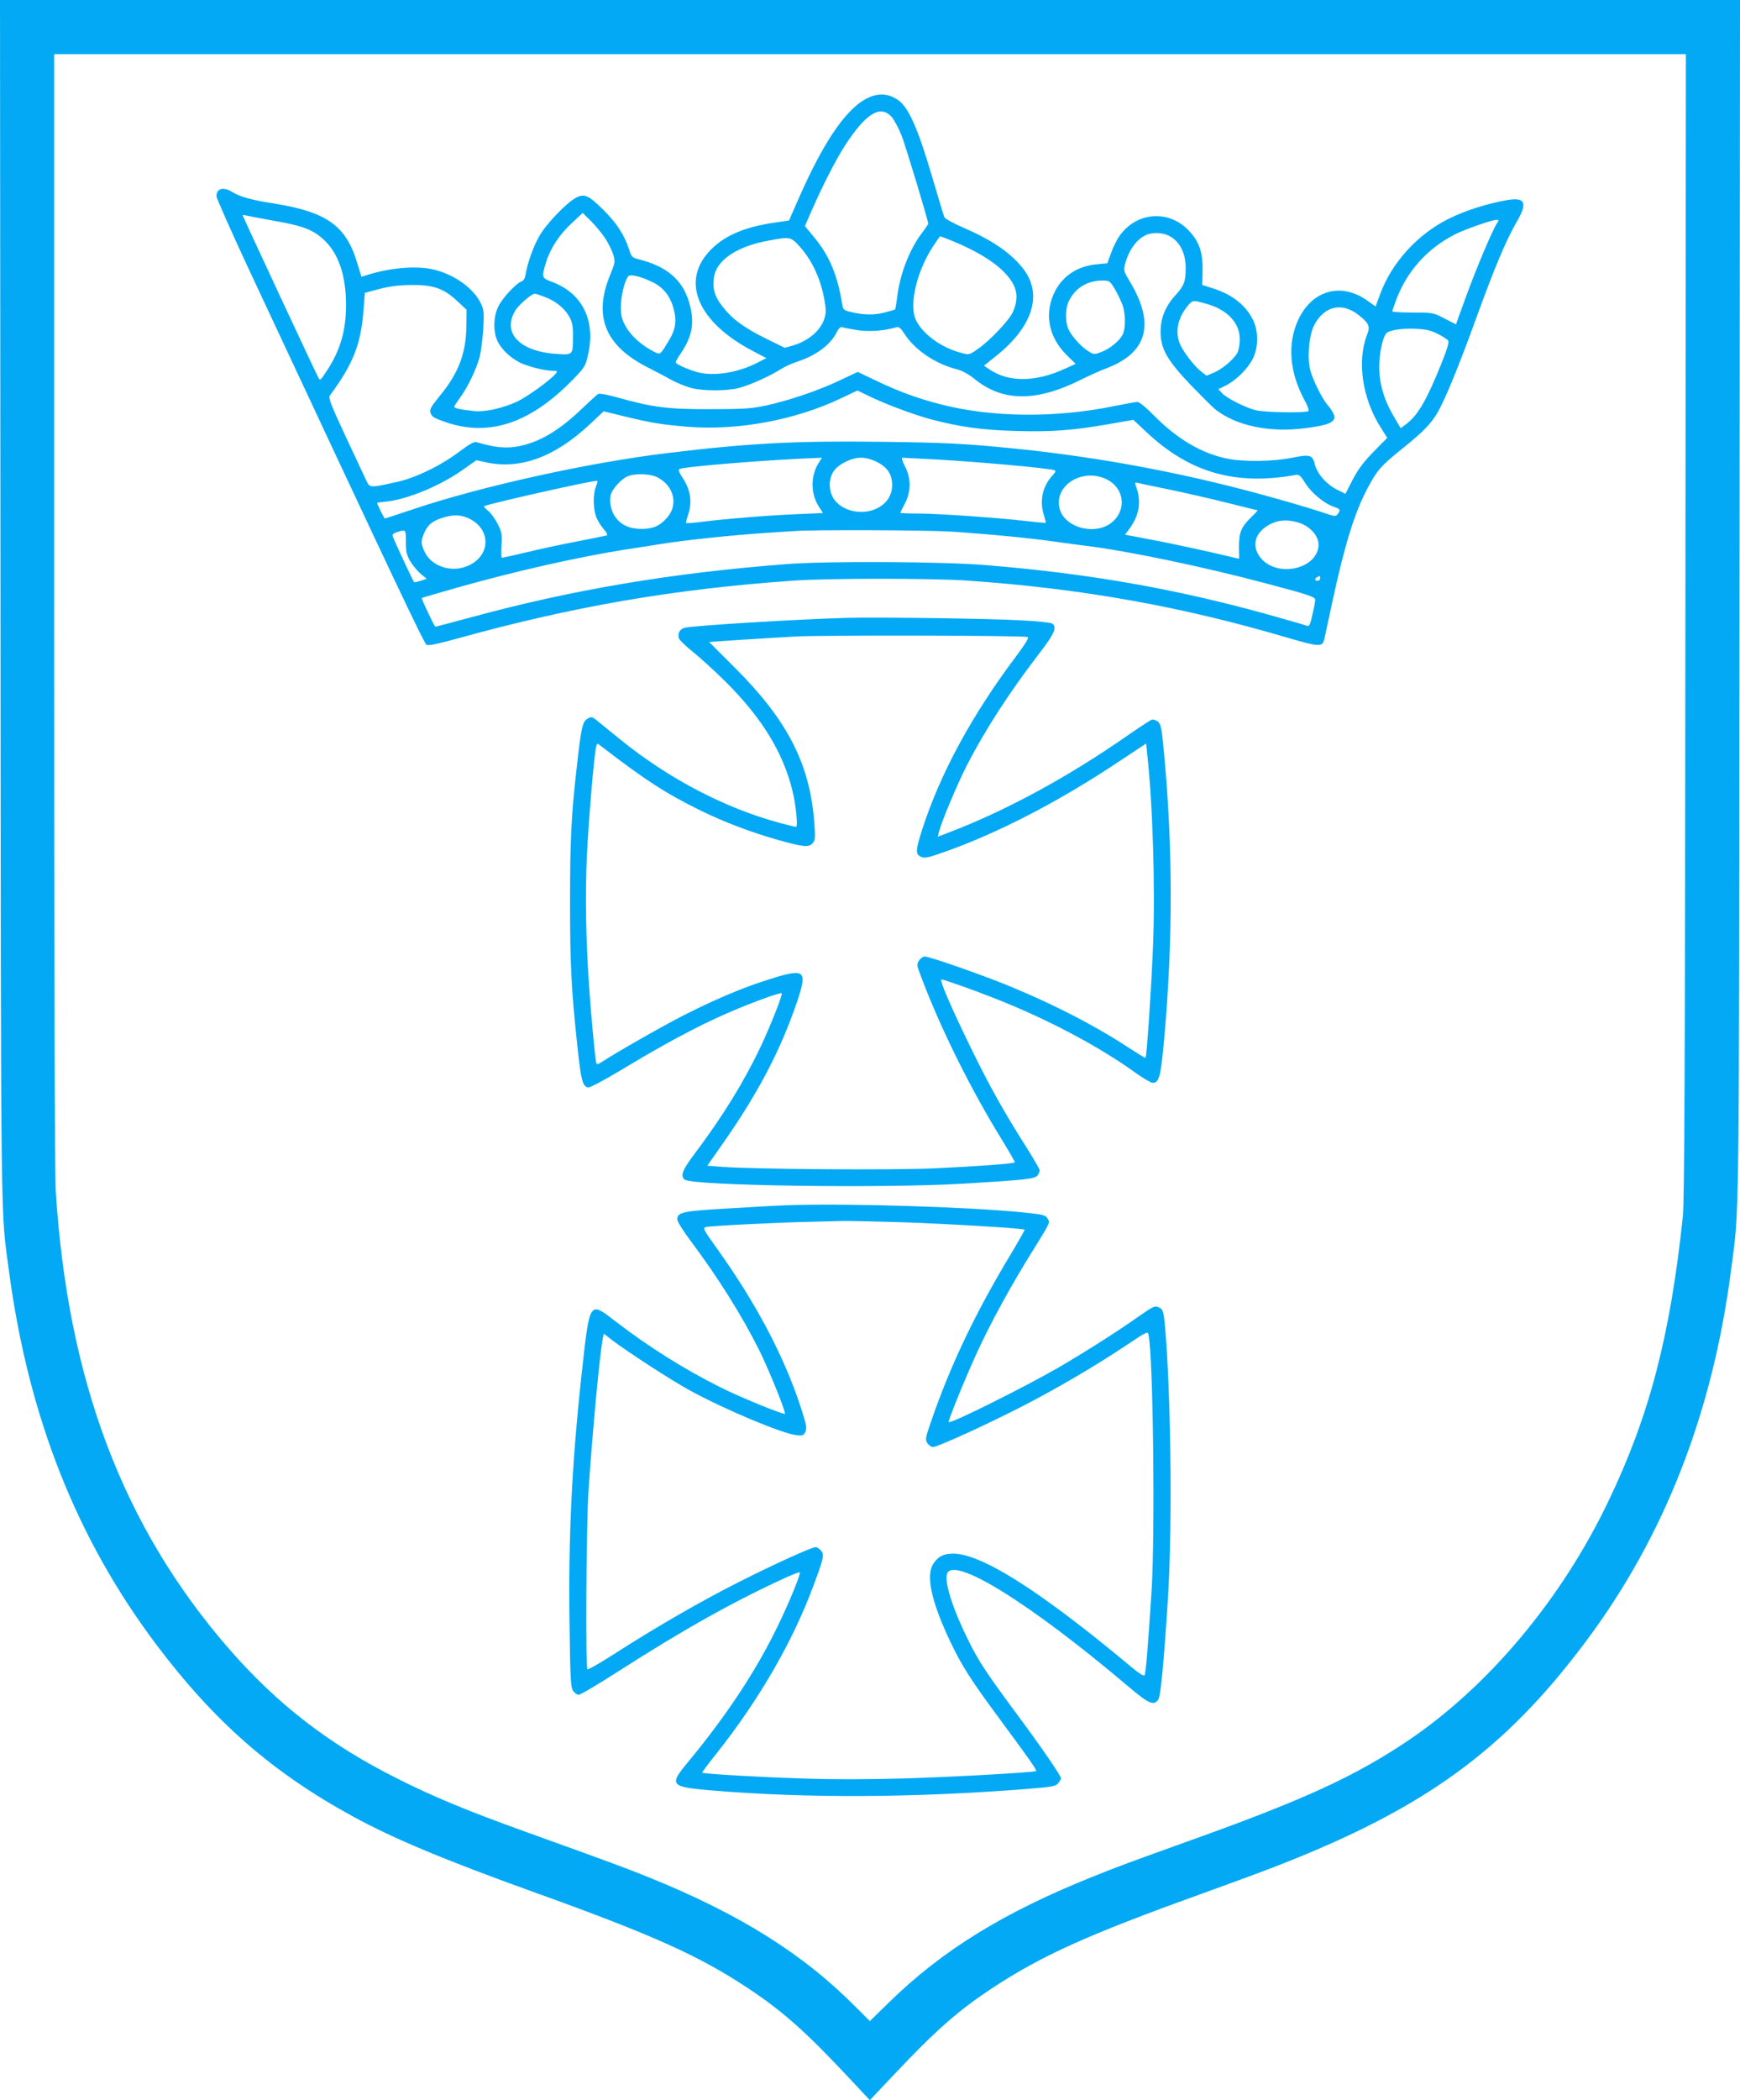
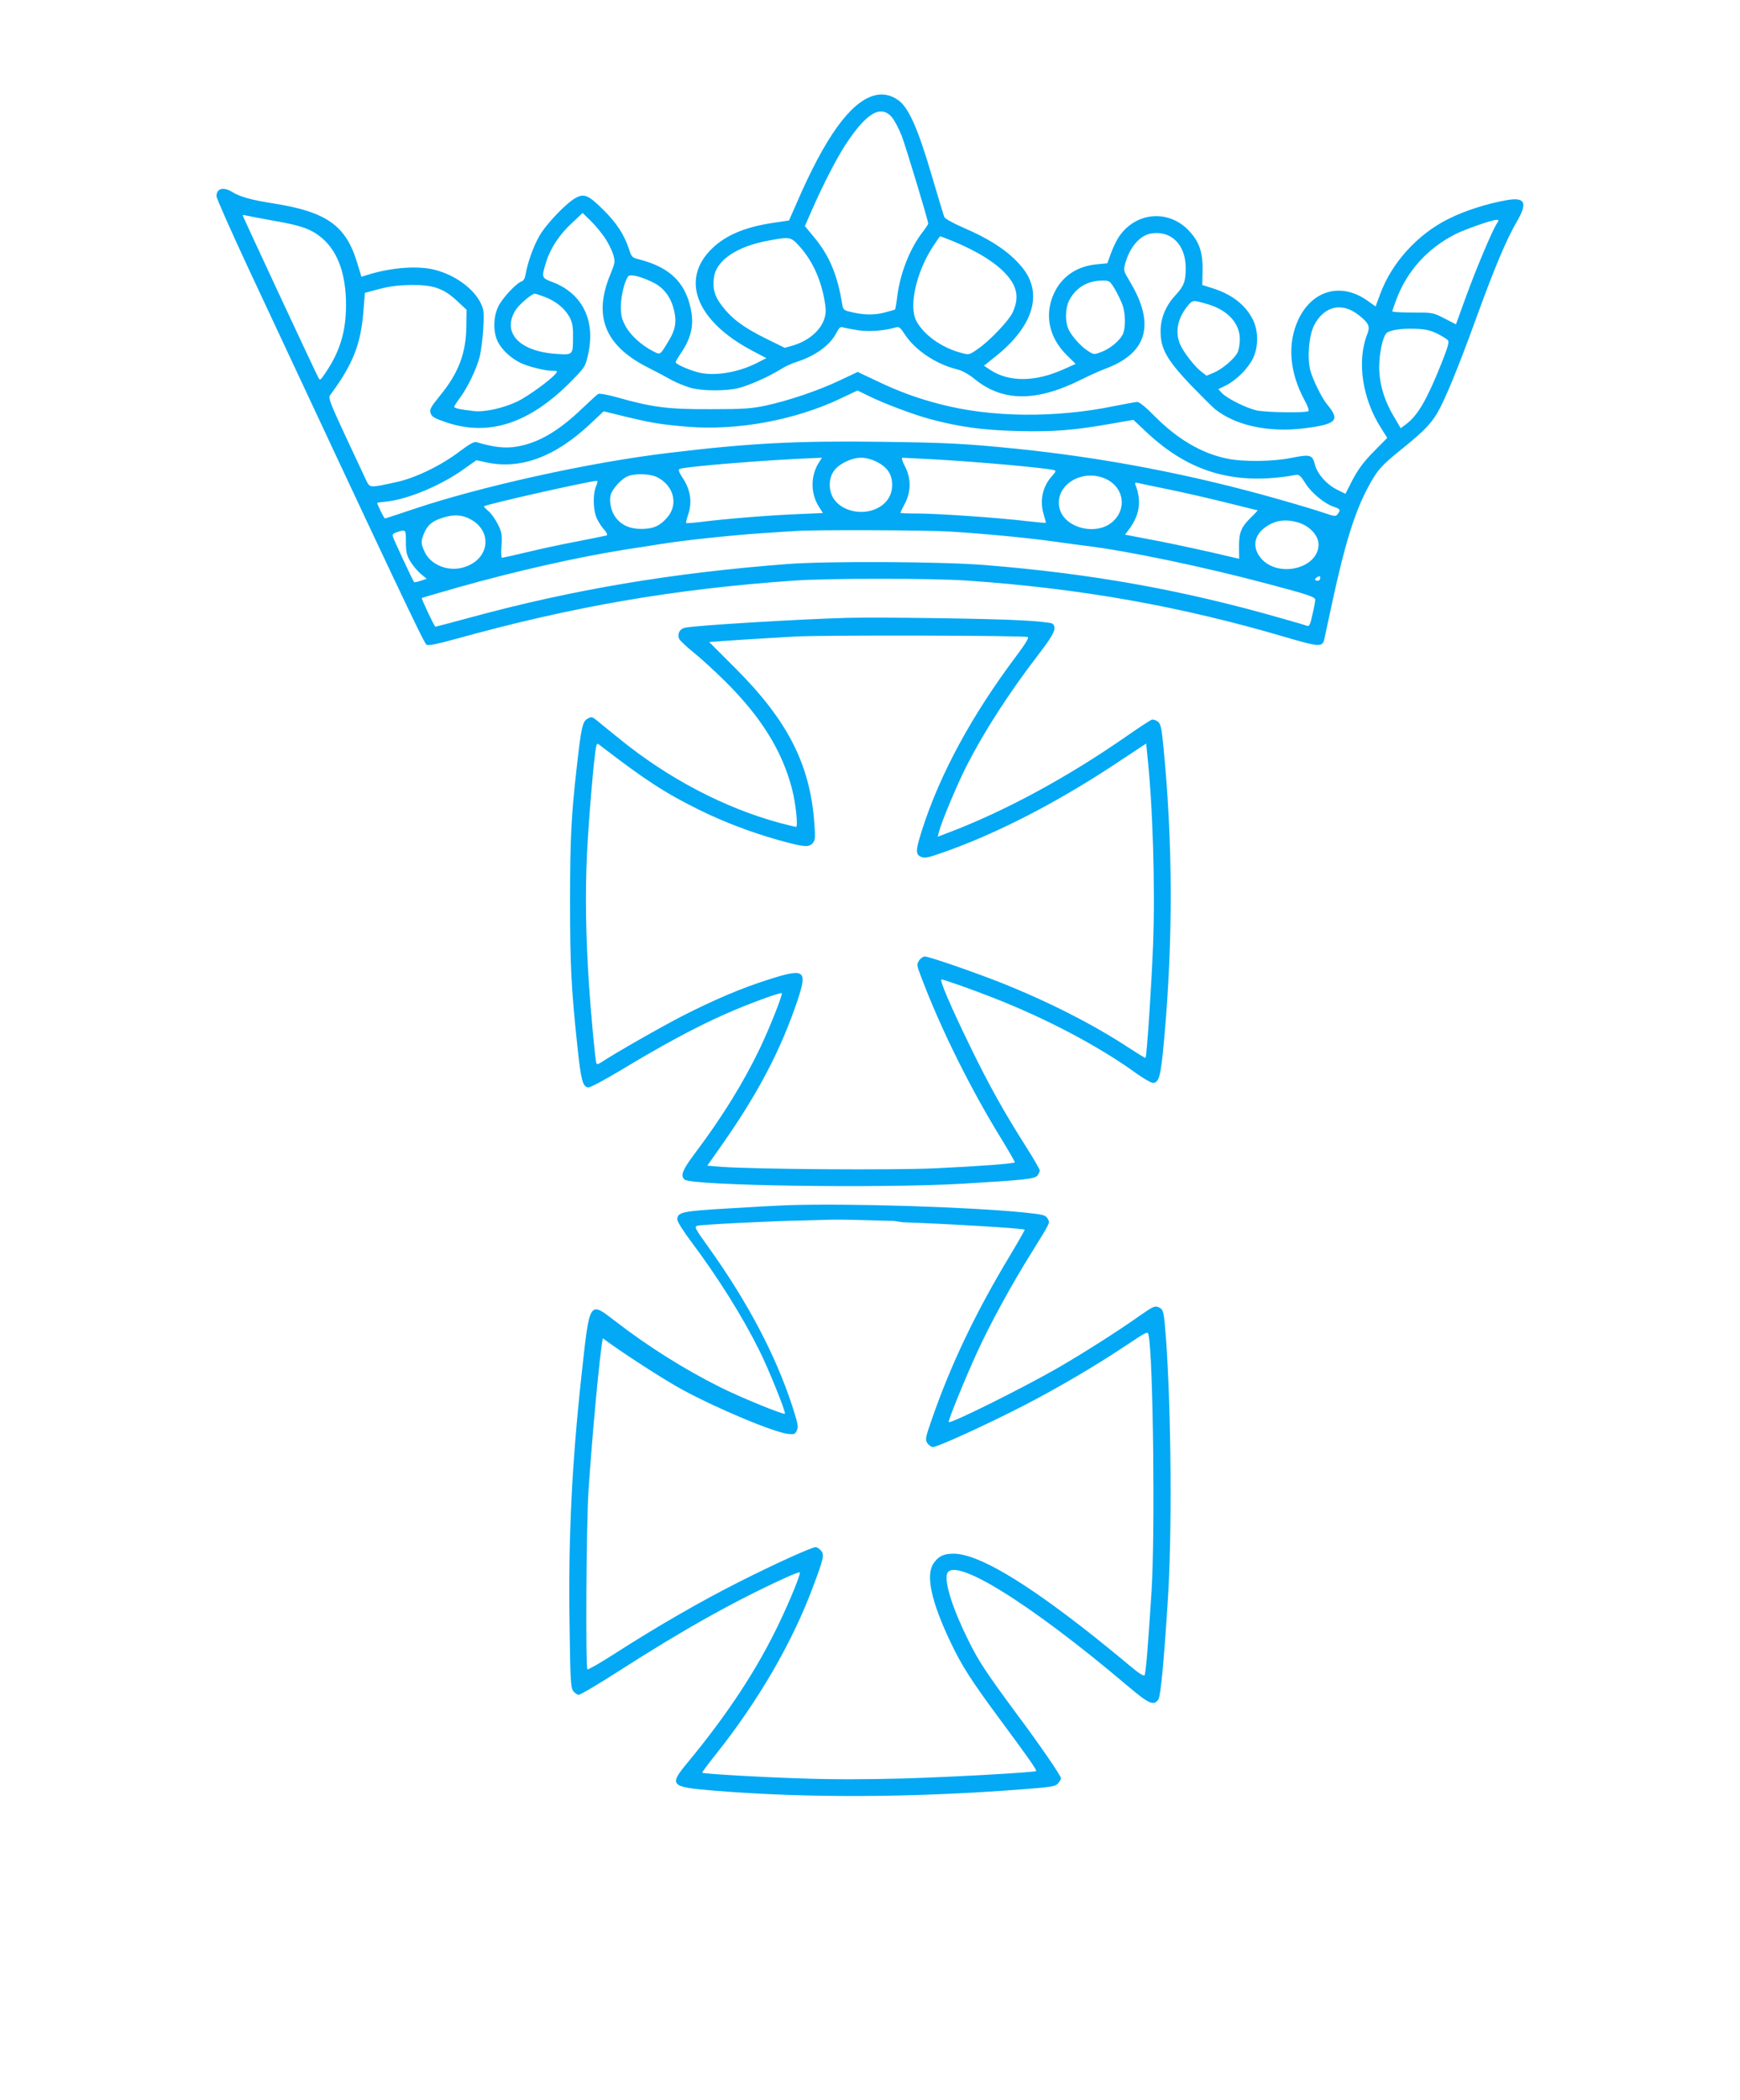
<svg xmlns="http://www.w3.org/2000/svg" version="1.0" width="1061pt" height="1280pt" viewBox="0 0 1061 1280" preserveAspectRatio="xMidYMid meet">
  <g transform="translate(0,1280) scale(0.1,-0.1)" fill="#03a9f4" stroke="none">
-     <path d="M3 9148 c3 -3941 0 -3711 52 -4098 119 -888 412 -1628 898 -2274 355 -471 708 -780 1198 -1047 250 -137 567 -269 1124 -469 705 -254 986 -380 1284 -577 217 -144 355 -267 630 -561 l115 -123 140 148 c261 277 398 398 608 536 299 197 583 325 1264 570 177 64 379 138 450 166 914 353 1405 708 1904 1376 478 639 772 1389 885 2260 52 397 49 155 52 4093 l3 3652 -5305 0 -5305 0 3 -3652z m10274 -160 c-2 -2639 -6 -3511 -15 -3598 -77 -730 -203 -1215 -452 -1735 -285 -599 -733 -1134 -1225 -1465 -323 -217 -633 -359 -1305 -600 -415 -149 -460 -166 -615 -228 -544 -218 -917 -448 -1241 -764 l-120 -117 -80 80 c-323 327 -707 569 -1262 794 -151 61 -227 89 -752 278 -361 130 -559 212 -775 320 -426 212 -743 457 -1043 802 -643 742 -979 1631 -1052 2785 -6 109 -10 1310 -10 3548 l0 3382 4975 0 4975 0 -3 -3482z" />
    <path d="M5324 12216 c-143 -45 -293 -254 -465 -651 l-48 -109 -88 -13 c-188 -27 -312 -82 -398 -175 -173 -187 -69 -430 259 -604 l89 -47 -59 -30 c-116 -59 -263 -82 -359 -56 -60 16 -135 50 -135 61 0 5 14 29 31 54 73 107 87 194 49 318 -42 134 -136 213 -307 256 -39 10 -43 14 -58 63 -29 87 -75 158 -157 239 -89 88 -115 100 -167 72 -58 -31 -184 -163 -223 -234 -37 -65 -71 -162 -83 -232 -4 -24 -12 -39 -24 -43 -32 -10 -117 -101 -142 -152 -32 -64 -33 -160 -2 -219 25 -47 76 -95 133 -124 46 -23 150 -50 199 -50 30 0 32 -2 20 -17 -33 -40 -170 -139 -234 -170 -89 -42 -203 -67 -270 -58 -85 10 -115 17 -115 26 0 5 16 29 35 55 44 58 99 171 120 249 8 33 18 110 22 171 5 102 4 116 -16 157 -43 88 -155 170 -278 202 -102 27 -263 15 -404 -28 l-45 -14 -27 88 c-68 224 -186 308 -509 359 -135 21 -204 40 -254 71 -53 32 -94 20 -94 -27 0 -12 87 -208 193 -436 886 -1895 1073 -2291 1088 -2298 11 -7 67 5 180 36 709 197 1328 304 2059 355 211 15 846 15 1060 0 694 -48 1304 -157 1947 -347 196 -57 217 -59 228 -11 3 12 25 117 50 232 75 348 136 544 216 693 57 107 80 133 208 236 128 103 175 151 216 220 46 79 129 280 238 581 113 311 182 473 246 584 68 116 51 151 -62 131 -122 -22 -252 -63 -352 -113 -190 -93 -350 -269 -420 -462 l-27 -73 -48 34 c-161 116 -341 66 -425 -118 -66 -145 -52 -317 39 -486 20 -36 30 -65 24 -68 -19 -12 -263 -8 -318 5 -66 16 -179 73 -210 106 l-21 23 47 23 c63 32 134 103 164 164 35 71 34 171 -2 240 -46 89 -129 153 -250 190 l-57 18 2 86 c2 110 -19 174 -78 239 -123 137 -325 123 -430 -28 -15 -22 -38 -68 -50 -102 l-23 -63 -63 -6 c-114 -10 -202 -66 -252 -157 -73 -135 -47 -284 69 -398 l53 -52 -67 -30 c-176 -81 -338 -83 -455 -6 l-37 25 75 60 c228 183 286 383 158 539 -77 94 -187 168 -358 242 -64 28 -113 55 -117 65 -4 10 -39 126 -78 258 -84 286 -142 414 -205 456 -50 34 -98 41 -151 25z m114 -130 c16 -19 43 -70 60 -113 26 -68 162 -518 162 -536 0 -4 -16 -28 -36 -54 -77 -100 -136 -252 -153 -391 -5 -41 -11 -75 -13 -78 -2 -2 -33 -11 -68 -20 -64 -16 -131 -14 -212 7 -33 8 -38 14 -43 47 -28 175 -78 294 -170 405 l-57 69 42 96 c68 155 148 311 205 399 127 194 215 247 283 169z m-1748 -738 c20 -31 43 -77 50 -102 12 -42 10 -49 -18 -118 -106 -254 -34 -434 225 -566 54 -27 123 -64 153 -81 31 -16 82 -37 115 -46 76 -19 214 -19 290 0 66 17 185 70 255 114 25 16 70 37 100 46 114 37 203 102 241 178 15 29 25 37 37 32 9 -3 51 -11 94 -18 72 -10 162 -3 233 18 17 5 27 -4 53 -44 62 -95 188 -180 317 -212 32 -8 70 -29 105 -57 173 -142 378 -143 652 -6 48 24 117 55 152 68 253 95 301 271 146 529 -39 65 -40 69 -29 110 26 97 87 170 154 183 124 23 215 -66 215 -209 0 -82 -10 -109 -61 -165 -62 -66 -93 -143 -92 -224 0 -104 39 -172 181 -322 64 -66 132 -134 151 -150 126 -100 325 -143 541 -117 200 25 224 48 143 145 -32 38 -87 149 -103 208 -20 77 -9 212 23 275 61 119 172 144 275 60 59 -47 68 -67 49 -114 -64 -162 -31 -392 83 -570 l39 -62 -82 -83 c-61 -62 -93 -105 -128 -170 l-45 -88 -52 26 c-64 32 -119 95 -134 152 -15 60 -29 64 -139 42 -115 -24 -298 -26 -398 -5 -155 32 -302 119 -441 259 -51 52 -92 86 -105 86 -11 0 -74 -12 -140 -25 -359 -74 -750 -70 -1061 11 -140 36 -254 78 -386 141 l-118 56 -108 -51 c-130 -62 -310 -123 -452 -154 -92 -19 -134 -22 -340 -22 -257 -1 -351 11 -567 72 -56 16 -107 25 -115 21 -7 -4 -49 -42 -93 -84 -147 -142 -270 -214 -403 -237 -71 -12 -138 -5 -247 27 -14 4 -43 -12 -100 -55 -114 -87 -271 -163 -386 -188 -163 -36 -163 -36 -184 6 -10 21 -67 142 -127 271 -94 202 -107 236 -96 251 142 192 190 314 205 525 l8 100 90 24 c66 17 118 23 195 24 133 1 196 -21 278 -98 l57 -53 -1 -93 c-1 -168 -46 -290 -159 -428 -60 -74 -67 -87 -59 -110 8 -22 24 -31 94 -55 264 -89 512 -6 768 255 79 81 82 86 98 158 47 208 -35 373 -218 442 -66 25 -67 27 -38 121 26 85 82 170 160 241 l63 59 50 -49 c27 -26 66 -74 87 -105z m-2024 107 c177 -30 239 -54 304 -112 93 -83 140 -220 140 -402 0 -160 -37 -283 -123 -410 -33 -50 -36 -52 -46 -32 -20 36 -461 983 -461 988 0 3 10 3 23 -1 12 -3 86 -17 163 -31z m7461 -18 c-28 -43 -125 -273 -187 -443 l-62 -171 -70 36 c-70 36 -72 36 -194 36 -68 0 -124 3 -124 7 0 4 11 37 25 74 66 174 191 312 362 398 61 30 219 85 247 86 17 0 17 -2 3 -23z m-3326 -103 c156 -63 273 -136 337 -209 67 -76 77 -143 36 -231 -24 -50 -140 -172 -210 -220 -54 -38 -55 -38 -102 -25 -120 31 -231 111 -275 196 -46 89 -1 292 99 448 24 37 45 67 47 67 2 0 32 -12 68 -26z m-921 -41 c83 -94 137 -223 154 -368 11 -97 -72 -193 -199 -231 l-50 -14 -120 59 c-133 66 -206 121 -265 200 -43 57 -55 99 -47 167 12 106 139 193 336 228 130 24 133 24 191 -41z m-889 -219 c61 -33 101 -89 119 -165 17 -68 8 -120 -30 -182 -57 -95 -52 -91 -97 -68 -71 36 -137 96 -168 152 -25 46 -29 65 -29 124 1 65 23 154 45 181 13 16 90 -5 160 -42z m2807 -36 c17 -29 38 -73 47 -97 19 -55 19 -143 1 -180 -21 -40 -77 -86 -129 -106 -45 -17 -47 -17 -80 4 -46 28 -105 95 -123 137 -20 48 -18 128 5 172 40 78 111 121 201 122 45 0 47 -1 78 -52z m-3476 -48 c67 -25 122 -70 151 -123 17 -33 22 -59 21 -117 0 -115 1 -114 -102 -107 -228 15 -335 132 -246 270 23 34 97 97 115 97 5 0 32 -9 61 -20z m4045 -45 c120 -36 193 -116 193 -212 0 -30 -6 -66 -14 -82 -21 -40 -91 -99 -143 -122 l-46 -19 -31 24 c-41 31 -111 121 -131 169 -31 76 -14 160 50 236 29 33 29 33 122 6z m1396 -178 c30 -15 60 -34 66 -41 9 -10 -1 -45 -42 -147 -88 -219 -141 -309 -211 -363 l-35 -26 -41 70 c-60 100 -90 202 -90 304 0 78 20 176 42 203 16 20 88 32 174 29 64 -2 93 -8 137 -29z m-3471 -378 c92 -46 271 -114 378 -143 178 -48 322 -68 532 -73 217 -6 343 4 566 43 l143 25 81 -76 c262 -246 542 -326 908 -260 21 4 30 -3 60 -51 37 -59 117 -125 176 -144 37 -13 40 -18 21 -43 -11 -16 -17 -16 -87 8 -41 14 -163 51 -270 81 -533 152 -1066 254 -1605 309 -308 31 -420 37 -818 42 -513 7 -811 -8 -1302 -68 -480 -57 -1148 -205 -1559 -344 -89 -30 -165 -55 -169 -55 -5 0 -47 85 -47 95 0 1 26 5 58 8 130 14 334 99 472 199 l75 53 50 -11 c212 -50 427 28 644 232 l82 77 127 -31 c165 -40 219 -49 383 -63 307 -25 658 40 939 174 52 25 96 46 98 46 1 1 30 -13 64 -30z m-301 -412 c-50 -81 -48 -189 4 -268 l23 -36 -159 -7 c-172 -7 -442 -29 -582 -47 -49 -6 -90 -9 -93 -7 -2 3 3 24 11 48 28 78 16 156 -35 231 -20 31 -25 46 -17 50 27 15 535 56 820 67 l49 2 -21 -33z m355 8 c65 -33 94 -76 94 -141 0 -63 -33 -114 -93 -143 -90 -44 -212 -17 -262 57 -33 49 -34 122 -2 169 29 44 108 83 167 83 29 0 64 -9 96 -25z m354 15 c265 -15 690 -53 729 -66 11 -3 8 -11 -11 -32 -60 -64 -80 -152 -54 -237 8 -27 14 -50 13 -52 -2 -1 -59 4 -128 12 -172 20 -533 45 -656 45 -57 0 -103 2 -103 4 0 2 12 28 28 57 38 74 38 154 0 227 -17 32 -22 52 -15 52 7 0 95 -5 197 -10z m-1692 -109 c102 -52 130 -168 59 -247 -43 -49 -82 -67 -152 -68 -72 -1 -125 22 -161 70 -27 35 -41 96 -30 138 9 35 64 96 101 112 45 20 139 17 183 -5z m2739 -12 c105 -51 125 -178 41 -256 -99 -93 -300 -43 -328 81 -31 140 142 245 287 175z m-3113 -44 c-17 -41 -18 -123 -2 -176 6 -22 27 -57 45 -79 24 -27 30 -41 21 -44 -7 -2 -87 -18 -178 -36 -91 -17 -230 -47 -308 -66 -79 -19 -147 -34 -151 -34 -5 0 -6 34 -3 75 4 66 2 81 -22 129 -15 30 -41 67 -58 81 -17 14 -29 27 -27 29 13 12 634 152 686 155 9 1 8 -8 -3 -34z m3506 -21 c96 -20 253 -56 348 -80 96 -24 176 -44 180 -44 3 0 -13 -18 -36 -40 -63 -61 -77 -93 -77 -181 l1 -75 -56 13 c-115 28 -319 72 -425 93 -60 11 -134 26 -162 31 l-53 10 24 32 c65 87 78 173 40 271 -5 14 -2 16 17 12 13 -4 103 -22 199 -42z m-4292 -169 c162 -68 145 -259 -28 -305 -90 -24 -192 17 -229 93 -26 53 -26 70 -2 124 22 46 50 69 113 88 58 18 101 18 146 0z m5069 -30 c69 -21 123 -79 123 -134 0 -145 -243 -206 -349 -86 -55 63 -47 137 20 188 61 46 126 56 206 32z m-5442 -118 c0 -61 4 -79 27 -119 16 -25 44 -60 64 -76 l36 -30 -37 -12 c-20 -7 -38 -10 -40 -8 -6 5 -123 256 -129 276 -5 15 1 21 26 29 53 17 53 17 53 -60z m3320 63 c231 -15 469 -38 635 -61 80 -11 163 -23 185 -25 252 -30 729 -129 1120 -234 246 -65 285 -79 285 -96 0 -7 -7 -48 -17 -89 -12 -58 -20 -75 -31 -70 -7 3 -75 23 -150 44 -604 174 -1160 274 -1817 327 -260 21 -957 25 -1205 6 -704 -54 -1310 -156 -1937 -327 -111 -30 -205 -55 -208 -55 -6 0 -87 172 -83 175 2 2 100 30 218 64 351 99 721 183 1020 231 74 11 176 27 225 35 135 22 430 53 610 65 88 6 178 12 200 13 103 9 808 6 950 -3z m2255 -285 c0 -8 -7 -15 -15 -15 -26 0 -18 20 13 29 1 1 2 -6 2 -14z" />
    <path d="M5165 9034 c-316 -9 -920 -46 -988 -60 -33 -7 -49 -39 -35 -69 6 -11 44 -47 85 -80 42 -33 128 -112 192 -175 222 -219 352 -429 411 -661 23 -89 37 -229 24 -229 -5 0 -49 11 -99 24 -337 91 -684 273 -978 513 -60 48 -122 99 -139 113 -28 22 -32 23 -56 9 -30 -17 -38 -53 -65 -294 -34 -297 -41 -448 -41 -820 0 -383 7 -529 45 -885 22 -206 32 -243 65 -248 12 -2 96 43 210 111 241 146 453 260 624 335 137 61 340 136 347 128 7 -7 -70 -202 -132 -333 -101 -211 -230 -420 -397 -642 -78 -104 -91 -138 -63 -161 45 -37 1194 -54 1693 -25 385 23 443 29 459 51 7 10 13 23 13 30 0 7 -36 69 -80 139 -135 212 -227 376 -340 608 -121 248 -194 417 -179 417 14 0 184 -60 319 -113 322 -126 642 -295 867 -458 45 -32 91 -59 102 -59 39 0 49 36 70 270 54 596 53 1188 -4 1770 -12 126 -17 147 -35 162 -12 9 -29 14 -38 11 -9 -4 -73 -45 -142 -93 -368 -257 -753 -465 -1099 -596 l-63 -24 7 28 c15 61 109 285 168 402 111 217 259 446 444 687 93 121 109 158 80 182 -8 6 -91 15 -193 20 -193 11 -880 20 -1059 15z m1102 -117 c8 -5 -15 -42 -68 -113 -273 -363 -468 -722 -578 -1067 -38 -120 -39 -144 -6 -159 22 -10 41 -7 123 22 332 114 715 311 1089 561 l162 107 5 -51 c35 -312 51 -820 37 -1178 -10 -253 -38 -678 -46 -687 -2 -2 -47 26 -101 61 -221 145 -495 284 -790 401 -169 66 -430 156 -455 156 -10 0 -26 -11 -35 -25 -15 -23 -14 -29 12 -97 119 -317 305 -691 497 -1001 43 -71 77 -130 75 -132 -7 -8 -226 -24 -483 -36 -250 -12 -1116 -6 -1306 9 l-86 7 87 124 c225 320 363 585 465 889 59 180 42 192 -180 121 -162 -51 -328 -122 -519 -219 -131 -67 -415 -229 -498 -284 -22 -14 -29 -15 -32 -5 -7 21 -34 314 -45 484 -19 290 -23 542 -12 785 11 222 43 600 56 658 6 23 6 23 29 5 272 -209 394 -288 607 -393 150 -73 309 -133 471 -179 157 -44 189 -47 212 -22 17 19 18 31 12 118 -25 361 -161 629 -481 949 l-161 161 190 13 c105 6 254 16 331 20 170 10 1405 7 1422 -3z" />
-     <path d="M4805 5454 c-60 -2 -227 -11 -370 -20 -276 -16 -305 -23 -305 -67 0 -13 37 -72 86 -137 161 -215 309 -450 413 -659 55 -109 165 -380 157 -388 -7 -8 -279 103 -397 163 -216 108 -436 246 -633 398 -166 127 -159 138 -211 -334 -58 -537 -80 -982 -72 -1508 4 -330 7 -386 21 -407 9 -14 25 -25 35 -25 11 0 120 65 242 143 400 257 717 434 1038 579 35 15 66 27 68 24 7 -7 -57 -165 -123 -303 -133 -281 -315 -559 -561 -856 -116 -140 -107 -149 157 -171 570 -47 1219 -44 1900 9 167 13 187 17 203 36 9 12 17 25 17 29 0 16 -127 201 -277 402 -180 244 -225 312 -285 433 -95 189 -148 353 -134 409 30 120 501 -171 1103 -681 130 -110 160 -123 187 -80 13 21 32 214 56 587 28 410 22 1164 -10 1610 -13 169 -15 178 -45 192 -23 10 -34 5 -113 -50 -138 -98 -345 -229 -502 -320 -211 -121 -654 -342 -665 -330 -6 6 102 271 173 425 81 177 208 409 332 608 114 183 113 181 100 204 -13 25 -24 28 -150 41 -346 34 -1060 56 -1435 44z m700 -104 c269 -9 735 -37 743 -45 2 -2 -37 -70 -86 -152 -213 -353 -366 -673 -482 -1010 -38 -108 -39 -118 -25 -140 9 -12 24 -23 34 -23 28 0 328 137 546 249 210 108 444 245 637 374 126 84 127 84 132 58 28 -146 40 -1204 18 -1556 -22 -345 -35 -504 -43 -516 -5 -8 -36 13 -96 63 -48 41 -142 117 -208 170 -433 343 -714 508 -862 508 -60 0 -91 -16 -121 -60 -48 -71 -14 -230 102 -475 71 -149 125 -234 307 -480 172 -232 223 -305 217 -310 -8 -8 -501 -36 -804 -45 -217 -6 -433 -7 -625 0 -263 8 -599 28 -607 35 -2 2 35 52 83 112 261 328 468 685 594 1025 65 173 69 193 46 218 -10 11 -24 20 -31 20 -24 0 -247 -101 -465 -211 -232 -117 -498 -270 -757 -436 -90 -58 -167 -102 -170 -98 -12 12 -7 872 6 1080 22 337 69 846 88 938 l6 28 46 -36 c101 -77 373 -253 484 -313 218 -118 556 -259 645 -270 38 -4 43 -2 54 21 10 23 6 44 -28 149 -102 312 -274 637 -511 968 -84 117 -88 125 -67 131 24 7 458 29 645 32 63 2 147 4 185 5 39 1 205 -3 370 -8z" />
+     <path d="M4805 5454 c-60 -2 -227 -11 -370 -20 -276 -16 -305 -23 -305 -67 0 -13 37 -72 86 -137 161 -215 309 -450 413 -659 55 -109 165 -380 157 -388 -7 -8 -279 103 -397 163 -216 108 -436 246 -633 398 -166 127 -159 138 -211 -334 -58 -537 -80 -982 -72 -1508 4 -330 7 -386 21 -407 9 -14 25 -25 35 -25 11 0 120 65 242 143 400 257 717 434 1038 579 35 15 66 27 68 24 7 -7 -57 -165 -123 -303 -133 -281 -315 -559 -561 -856 -116 -140 -107 -149 157 -171 570 -47 1219 -44 1900 9 167 13 187 17 203 36 9 12 17 25 17 29 0 16 -127 201 -277 402 -180 244 -225 312 -285 433 -95 189 -148 353 -134 409 30 120 501 -171 1103 -681 130 -110 160 -123 187 -80 13 21 32 214 56 587 28 410 22 1164 -10 1610 -13 169 -15 178 -45 192 -23 10 -34 5 -113 -50 -138 -98 -345 -229 -502 -320 -211 -121 -654 -342 -665 -330 -6 6 102 271 173 425 81 177 208 409 332 608 114 183 113 181 100 204 -13 25 -24 28 -150 41 -346 34 -1060 56 -1435 44z m700 -104 c269 -9 735 -37 743 -45 2 -2 -37 -70 -86 -152 -213 -353 -366 -673 -482 -1010 -38 -108 -39 -118 -25 -140 9 -12 24 -23 34 -23 28 0 328 137 546 249 210 108 444 245 637 374 126 84 127 84 132 58 28 -146 40 -1204 18 -1556 -22 -345 -35 -504 -43 -516 -5 -8 -36 13 -96 63 -48 41 -142 117 -208 170 -433 343 -714 508 -862 508 -60 0 -91 -16 -121 -60 -48 -71 -14 -230 102 -475 71 -149 125 -234 307 -480 172 -232 223 -305 217 -310 -8 -8 -501 -36 -804 -45 -217 -6 -433 -7 -625 0 -263 8 -599 28 -607 35 -2 2 35 52 83 112 261 328 468 685 594 1025 65 173 69 193 46 218 -10 11 -24 20 -31 20 -24 0 -247 -101 -465 -211 -232 -117 -498 -270 -757 -436 -90 -58 -167 -102 -170 -98 -12 12 -7 872 6 1080 22 337 69 846 88 938 c101 -77 373 -253 484 -313 218 -118 556 -259 645 -270 38 -4 43 -2 54 21 10 23 6 44 -28 149 -102 312 -274 637 -511 968 -84 117 -88 125 -67 131 24 7 458 29 645 32 63 2 147 4 185 5 39 1 205 -3 370 -8z" />
  </g>
</svg>